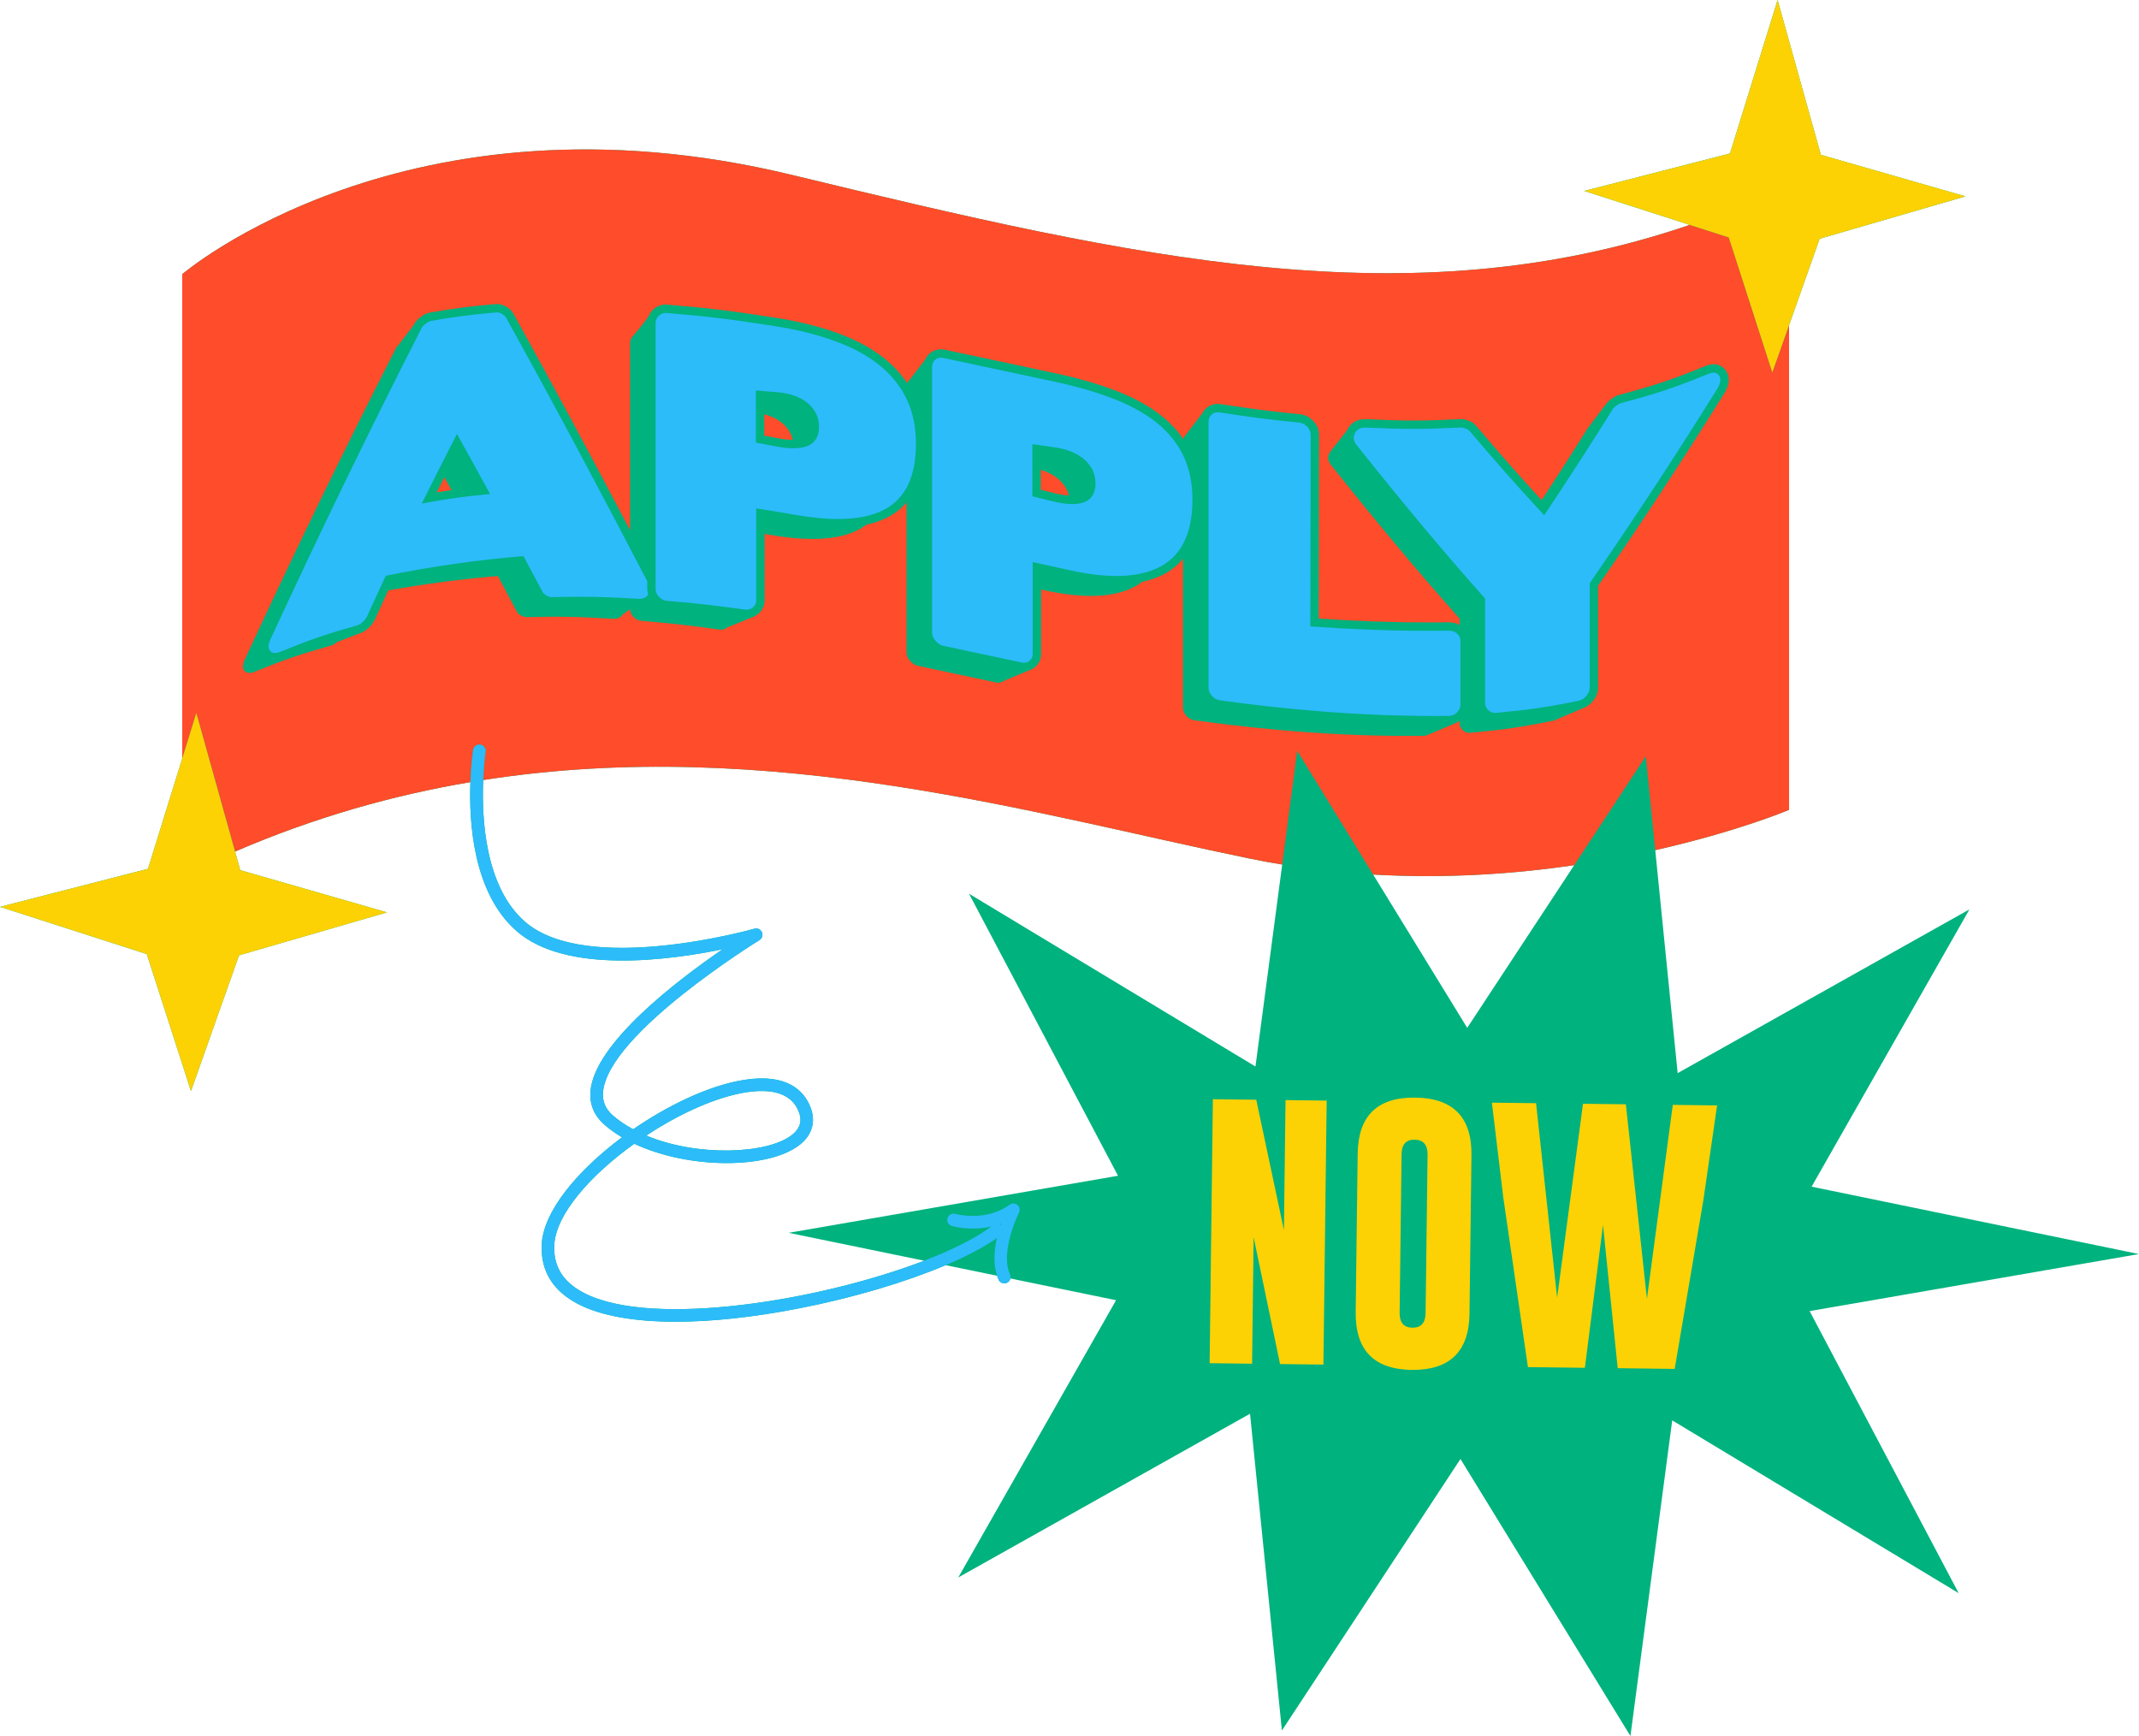
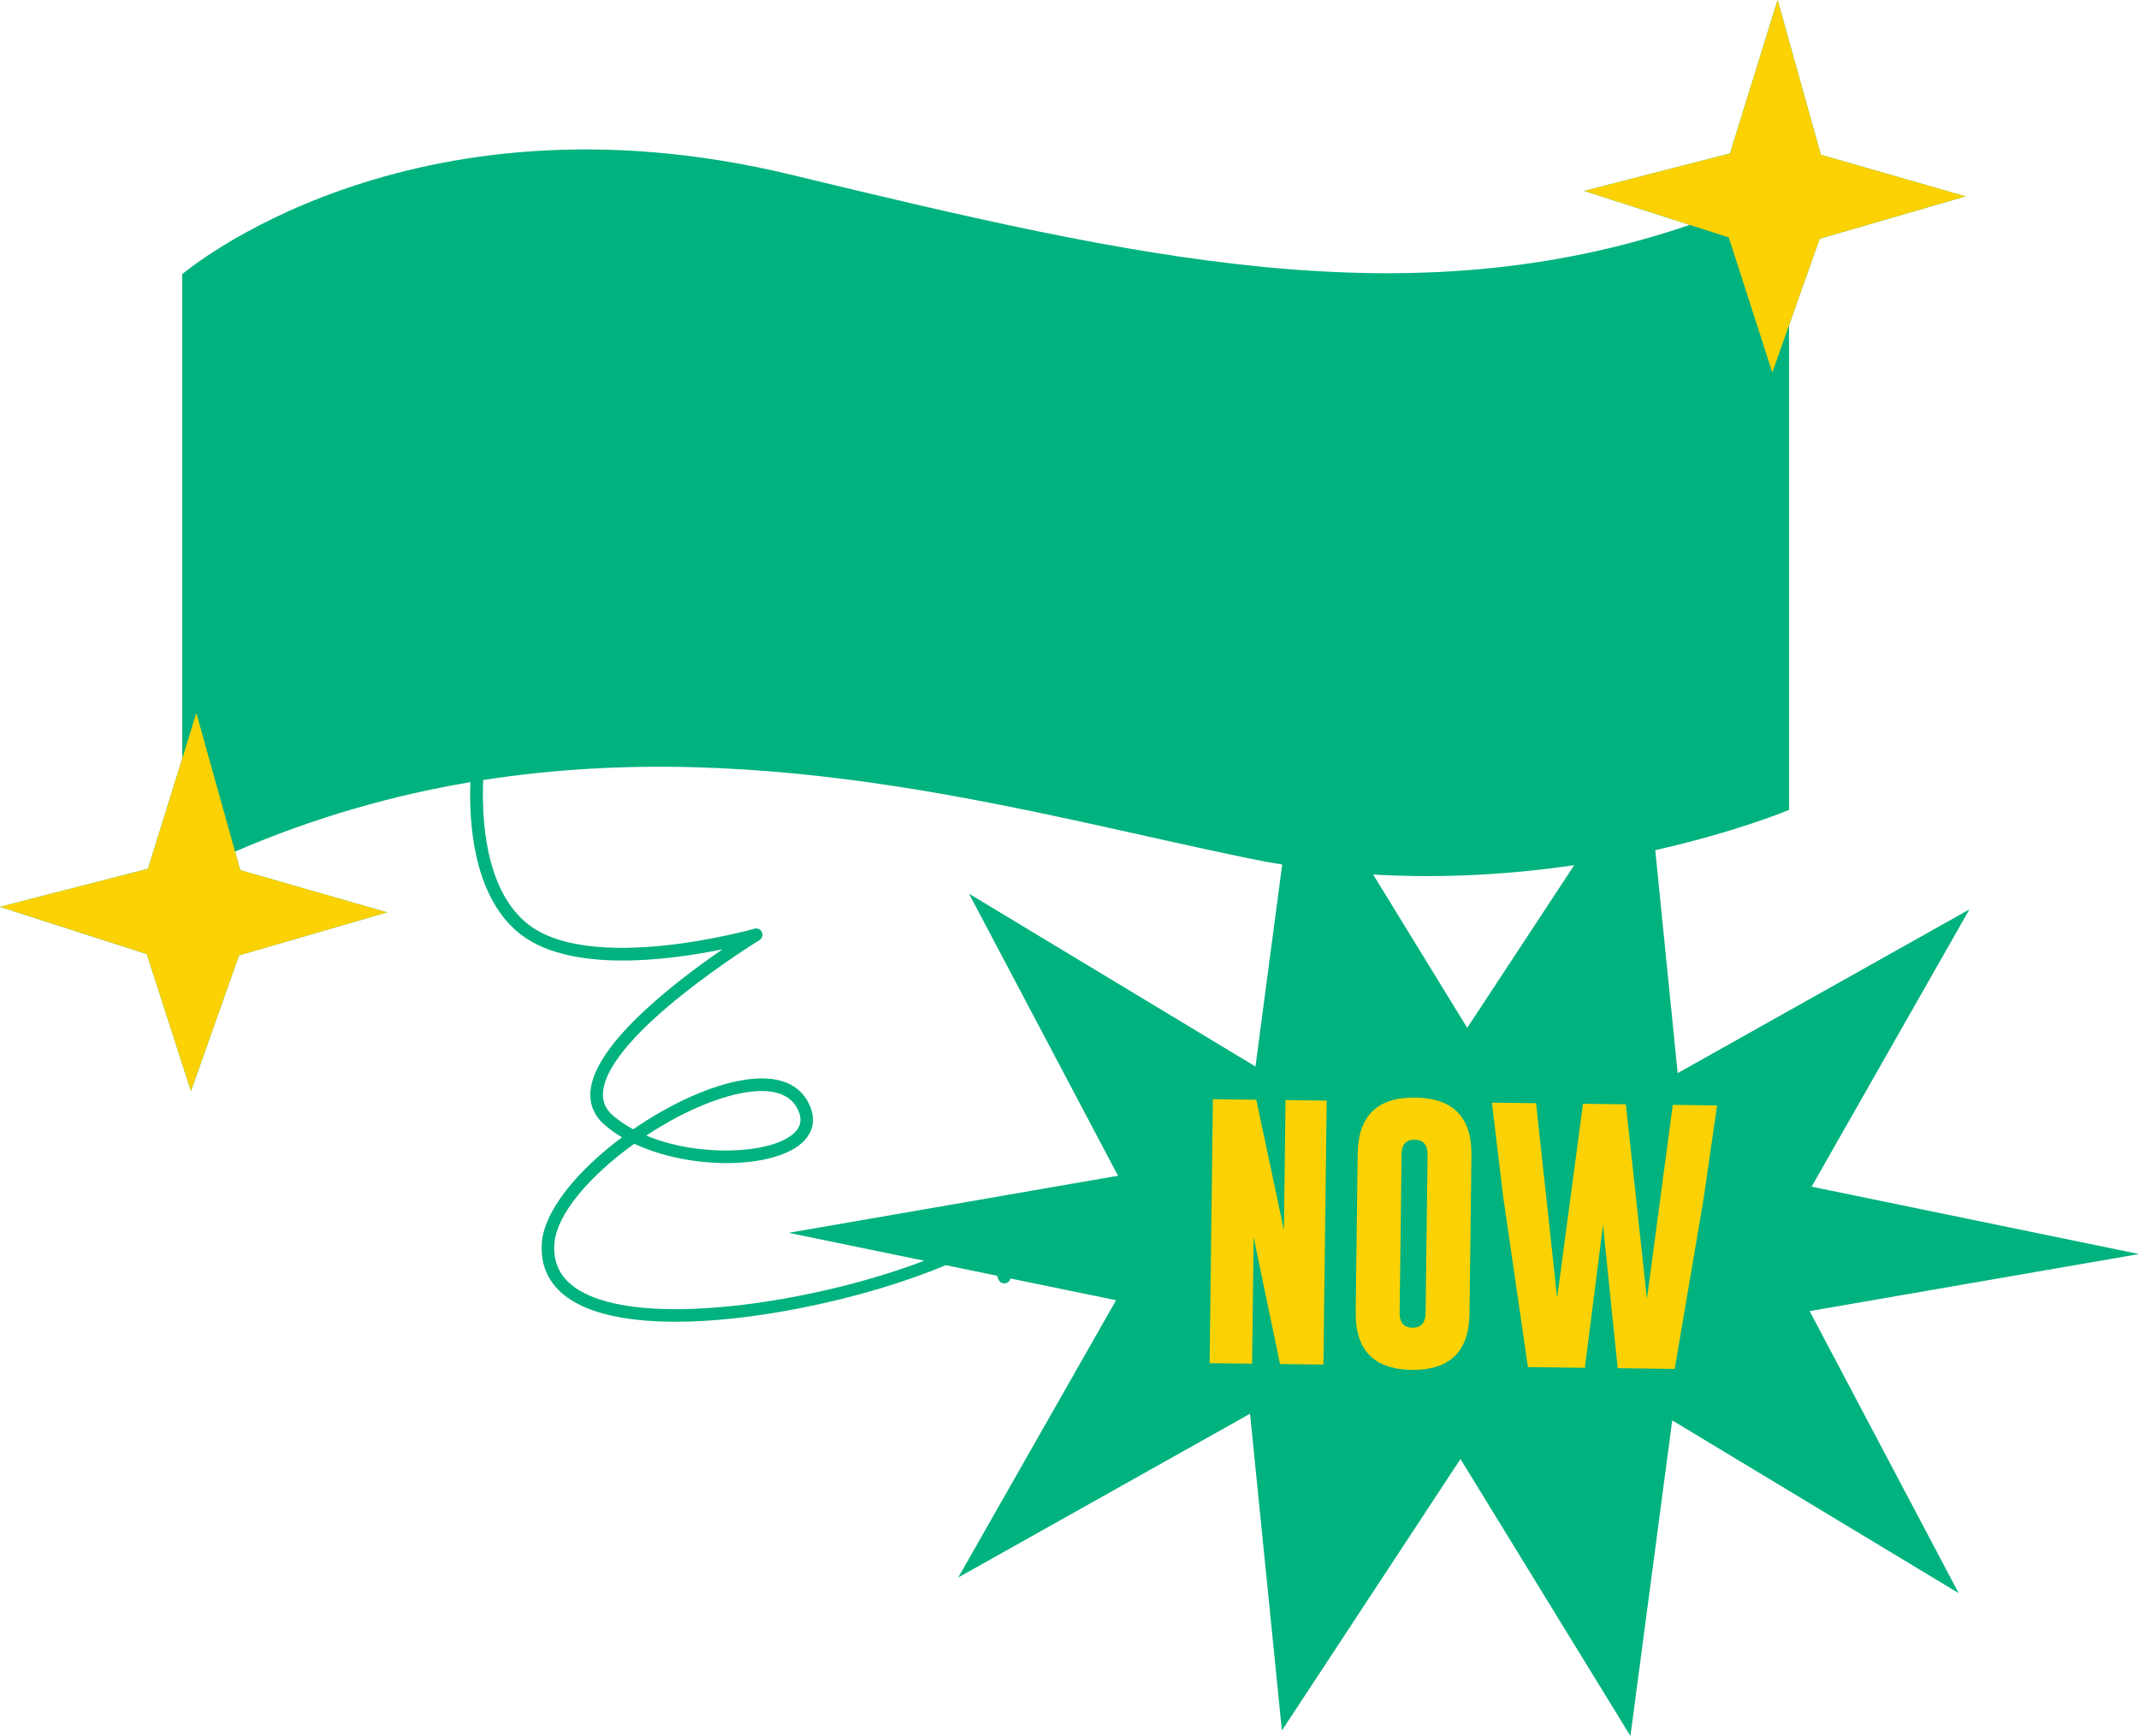
<svg xmlns="http://www.w3.org/2000/svg" height="405.8" preserveAspectRatio="xMidYMid meet" version="1.0" viewBox="0.0 0.0 500.0 405.8" width="500.0" zoomAndPan="magnify">
  <g id="change1_1">
    <path d="M500,293.14l-76.53-15.75l36.89-64.81l-68.2,38.27l-5.24-52.12c19.28-4.34,31.28-9.42,31.28-9.42V76.01 l7.15-20.2l34.1-9.91l-33.82-9.72L415.52,0L404.39,35.87L370.31,44.63l24.68,7.94c-65.71,22.41-129.42,7.76-209.95-11.7 C95.08,19.13,42.6,64.09,42.6,64.09V177.3L34.59,203.09L0,211.98l34.31,11.04l10.33,32.03l11.23-31.73l34.61-10.05l-34.32-9.87 l-1.21-4.34c18.59-8.02,36.97-13.19,55.01-16.23c-0.36,9.62,0.7,26.03,10.84,34.85c11.51,10.01,35.42,6.83,48.1,4.22 c-10.75,7.38-29.95,22.03-30.87,33.15c-0.25,3.12,0.86,5.78,3.32,7.91c1.22,1.06,2.58,2.02,4.05,2.89 c-10.33,7.7-18.46,17.3-18.78,25.16c-0.24,6.14,2.66,10.81,8.62,13.87c5.28,2.72,13.1,4.08,22.73,4.08 c8.4,0,18.18-1.04,28.85-3.13c12.68-2.47,24.91-6.14,34.24-10.09l12.01,2.47c0.1,0.31,0.22,0.62,0.35,0.92 c0.25,0.55,0.78,0.87,1.34,0.87c0.2,0,0.41-0.04,0.6-0.13c0.44-0.2,0.73-0.58,0.83-1.02l24.7,5.08L224,368.74l68.2-38.27 l7.45,74.05l41.74-63.47l39.73,64.75l9.77-73.78l66.96,40.39l-34.84-65.93L500,293.14z M320.98,204.43c17.1,0.99,33.1-0.15,47-2.19 l-25.01,38.03L320.98,204.43z M184.36,288.18l31.67,6.52c-24.33,9.36-63.53,15.75-79.45,7.57c-4.93-2.53-7.22-6.17-7.02-11.14 c0.29-7.24,8.49-16.46,18.71-23.77c12.78,6,31.3,5.94,38.58,0.31c3.28-2.54,4.06-6.01,2.2-9.77c-1.79-3.61-6.19-7.42-17-5.12 c-7.48,1.6-16.23,5.81-24.04,11.2c-1.73-0.93-3.33-2.01-4.74-3.23c-1.73-1.51-2.49-3.29-2.31-5.46 c1.13-13.67,36.21-35.32,36.57-35.53c0.62-0.39,0.87-1.17,0.57-1.85c-0.29-0.67-1.04-1.02-1.75-0.82 c-0.38,0.11-39.08,11.02-53.63-1.63c-9.33-8.12-10.15-24.1-9.77-33.12c67.3-10.51,129.55,8.2,179.3,18.38 c2.5,0.52,4.99,0.97,7.47,1.37l-6.25,47.21l-66.96-40.39l34.83,65.93L184.36,288.18z M151.06,265.44c7.13-4.7,14.94-8.36,21.6-9.78 c4.95-1.06,11.35-1.3,13.76,3.55c1.24,2.5,0.81,4.46-1.37,6.14C179.35,269.76,163.11,270.48,151.06,265.44z" fill="#00B27E" />
  </g>
  <g id="change2_1">
-     <path d="M103.87,111.55c-0.57,1.13-1.15,2.28-1.79,3.55c1.21-0.21,2.33-0.39,3.44-0.55 C104.96,113.54,104.43,112.56,103.87,111.55z M247.53,112.1c-1.13-0.99-2.55-1.75-4.26-2.27v4.65c0.93,0.23,1.71,0.43,2.9,0.73 c1.4,0.35,2.64,0.56,3.71,0.63C249.52,114.43,248.74,113.18,247.53,112.1z M182.9,98.95c-1.13-0.96-2.55-1.66-4.26-2.11v4.99 c0.89,0.17,1.66,0.32,2.8,0.54c1.47,0.29,2.77,0.44,3.86,0.45C184.98,101.33,184.18,100.04,182.9,98.95z M102.08,115.1 c1.21-0.21,2.33-0.39,3.44-0.55c-0.56-1.01-1.09-1.99-1.65-3C103.3,112.68,102.72,113.83,102.08,115.1z M414.28,87.06L404.11,55.5 l-9.12-2.93c-65.71,22.41-129.42,7.76-209.95-11.7C95.08,19.13,42.6,64.09,42.6,64.09V177.3l3.3-10.62l9.05,32.38 c18.59-8.02,36.97-13.19,55.01-16.23c0.15-4.24,0.59-7.17,0.64-7.54c0.13-0.8,0.88-1.35,1.68-1.22c0.8,0.12,1.35,0.87,1.23,1.67 c-0.02,0.09-0.4,2.69-0.56,6.6c67.3-10.51,129.55,8.2,179.3,18.38c2.5,0.52,4.99,0.97,7.47,1.37l3.51-26.57l17.75,28.91 c17.1,0.99,33.1-0.15,47-2.19l16.73-25.44l2.21,21.93c19.28-4.34,31.28-9.42,31.28-9.42V76.01L414.28,87.06z M403.13,91.83 c-9.63,15.47-19.58,30.64-29.57,45.1v23.77c0,1.15-0.41,2.23-1.22,3.21c-0.43,0.52-0.91,0.92-1.45,1.25l-0.1,0.04 c-0.28,0.15-0.57,0.28-0.88,0.38l-6.41,2.76c-0.17,0.06-0.35,0.12-0.54,0.15c-7.69,1.55-11.53,2.09-19.22,2.8 c-0.69,0.07-1.29-0.14-1.8-0.61c-0.52-0.47-0.78-1.05-0.78-1.74v-0.39c-0.26,0.18-0.55,0.32-0.84,0.43 c0.01,0,0.03,0.01,0.03,0.01s-6.42,2.71-6.5,2.75c-0.31,0.16-0.65,0.25-1.01,0.26c-18.13,0.21-35.68-1.16-53.65-3.63 c-0.74-0.11-1.37-0.46-1.88-1.06c-0.52-0.6-0.78-1.24-0.78-1.92v-34.75c-1.12,1.34-2.47,2.47-4.04,3.36 c-1.61,0.91-3.45,1.57-5.5,2.01c-0.45,0.34-0.93,0.66-1.44,0.95c-4.81,2.71-11.9,3.09-21.29,1.04c-0.32-0.07-0.61-0.14-0.9-0.2 v15.05c0,1.29-0.53,2.39-1.52,3.17c-0.37,0.29-0.78,0.51-1.21,0.65l-5.98,2.48c-0.51,0.4-1.14,0.53-1.89,0.37 c-7.28-1.55-10.91-2.35-18.19-3.88c-0.69-0.15-1.3-0.54-1.85-1.16c-0.54-0.63-0.81-1.29-0.81-1.98v-35.06 c-1.13,1.33-2.49,2.44-4.08,3.3c-1.57,0.86-3.33,1.49-5.31,1.91c-0.5,0.38-1.03,0.73-1.6,1.04c-4.8,2.61-11.9,2.94-21.28,1.27 c-0.32-0.05-0.62-0.1-0.91-0.16v15.5c0,1.26-0.5,2.35-1.46,3.17c-0.3,0.26-0.63,0.46-0.99,0.62c0.02,0,0.03,0,0.03,0l-0.27,0.11 c-0.02,0.01-0.04,0.02-0.06,0.03l-5.96,2.42c-0.42,0.36-0.91,0.54-1.49,0.54c-0.13,0-0.26-0.01-0.4-0.03 c-7.27-1.01-10.91-1.43-18.19-2.04c-0.69-0.06-1.3-0.36-1.85-0.92c-0.51-0.53-0.78-1.12-0.8-1.77l-1.73,1.2 c-0.41,0.68-1.12,1.01-2.11,1.01c-0.09,0-0.19,0-0.29-0.01c-8.03-0.47-12.05-0.57-20.08-0.37c-0.4,0-0.85-0.13-1.33-0.4 c-0.49-0.27-0.82-0.6-0.99-0.99c-1.75-3.31-2.63-4.95-4.38-8.22c-8.83,0.75-17.12,1.84-25.63,3.36c-1.05,2.28-1.87,4.07-3.17,6.91 l-0.02,0.03l-0.01,0.03c-0.34,0.68-0.84,1.32-1.48,1.89c-0.4,0.36-0.81,0.65-1.24,0.87l-0.04,0.02c-0.29,0.14-0.57,0.27-0.87,0.35 c-0.05,0.01-0.1,0.03-0.15,0.04l-4.98,1.93c-0.46,0.41-0.92,0.68-1.37,0.81c-7.11,2-10.66,3.2-17.77,6.09 c-1.15,0.47-1.98,0.42-2.49-0.16c-0.51-0.58-0.49-1.48,0.08-2.7c11.3-24.46,23.04-48.67,35.28-72.67 c0.11-0.25,0.31-0.49,0.57-0.74l3.65-4.78c0.23-0.49,0.58-0.94,1.04-1.37l0.01-0.01c0.18-0.16,0.37-0.32,0.58-0.47 c0.77-0.57,1.46-0.9,2.11-1.01c5.98-1.03,9.13-1.44,15.35-1.99c0.11-0.01,0.22-0.02,0.33-0.02c0.68,0,1.38,0.19,2.07,0.57 c0.76,0.41,1.36,0.97,1.77,1.66l0.02,0.03l0.02,0.03c8.88,16.03,17.85,32.69,27.24,50.6V80.2c0-0.69,0.26-1.27,0.77-1.75 c0,0,0.68-0.79,1.46-1.75c0.79-0.96,1.68-2.1,2.11-2.79c0.06-0.16,0.15-0.32,0.24-0.47c0.01-0.03,0.02-0.07,0.02-0.09l0.01,0.03 c0.22-0.37,0.47-0.72,0.81-1.03c0.82-0.76,1.82-1.16,2.91-1.16c0.13,0,0.25,0.01,0.38,0.02c10.18,0.84,15.28,1.51,25.46,3.09 c5.42,0.85,10.37,2.09,14.71,3.7c4.28,1.59,7.94,3.62,10.87,6.03c1.99,1.65,3.67,3.5,5.03,5.54c0.12-0.33,0.32-0.61,0.62-0.85 l3.59-4.67c0.25-0.58,0.64-1.11,1.17-1.53c0.72-0.57,1.58-0.87,2.49-0.87c0.31,0,0.62,0.03,0.93,0.1 c4.83,1.02,8.51,1.81,12.13,2.58c3.98,0.86,7.89,1.7,13.19,2.81c5.52,1.16,10.44,2.56,14.63,4.18 c4.31,1.65,7.96,3.67,10.83,5.99c1.97,1.59,3.63,3.38,4.97,5.34c0.09-0.35,0.26-0.66,0.5-0.92l3.86-5.02l0.01,0.01 c0.23-0.47,0.54-0.91,0.95-1.28c0.74-0.67,1.68-1.03,2.71-1.03c0.24,0,0.49,0.02,0.74,0.06c7.3,1.11,11,1.61,18.53,2.37 c1.16,0.12,2.18,0.64,3.06,1.55c0.89,0.93,1.36,2.04,1.36,3.23l-0.08,42.97c8.89,0.61,17.4,0.91,25.95,0.91 c1.49,0,2.98-0.01,4.48-0.03h0.16c0.82,0,1.62,0.22,2.32,0.64v-1.54c-10.35-11.61-20.26-23.61-29.95-35.77 c-0.8-0.96-0.96-1.92-0.47-2.86c0.09-0.19,0.22-0.34,0.34-0.49h-0.01l3.8-4.85c0.04-0.08,0.06-0.14,0.1-0.22 c0.8-1.55,2.24-2.4,4.08-2.4c0.09,0,0.19,0,0.29,0.01c4.91,0.22,8.03,0.31,11.11,0.31c3.15,0,6.42-0.1,10.93-0.32 c0.05-0.01,0.11-0.01,0.16-0.01c0.53,0,1.1,0.12,1.75,0.37c0.78,0.3,1.36,0.68,1.75,1.17c6.4,7.51,9.8,11.39,15.33,17.41 c3.55-5.43,7.06-10.89,10.49-16.38c0.05-0.15,0.15-0.3,0.29-0.45l4.16-5.51c0.09-0.13,0.2-0.27,0.31-0.4l0.05-0.06 c0.26-0.3,0.59-0.59,0.99-0.86c0.73-0.52,1.29-0.81,1.82-0.95c8.26-2.19,12.2-3.51,20.11-6.72c0.71-0.3,1.36-0.44,1.99-0.44 c1.23,0,2.27,0.57,2.93,1.6C404.14,87.75,404.59,89.43,403.13,91.83z M243.27,109.83v4.65c0.93,0.23,1.71,0.43,2.9,0.73 c1.4,0.35,2.64,0.56,3.71,0.63c-0.36-1.41-1.14-2.66-2.35-3.74C246.4,111.11,244.98,110.35,243.27,109.83z M182.9,98.95 c-1.13-0.96-2.55-1.66-4.26-2.11v4.99c0.89,0.17,1.66,0.32,2.8,0.54c1.47,0.29,2.77,0.44,3.86,0.45 C184.98,101.33,184.18,100.04,182.9,98.95z M102.08,115.1c1.21-0.21,2.33-0.39,3.44-0.55c-0.56-1.01-1.09-1.99-1.65-3 C103.3,112.68,102.72,113.83,102.08,115.1z M247.53,112.1c-1.13-0.99-2.55-1.75-4.26-2.27v4.65c0.93,0.23,1.71,0.43,2.9,0.73 c1.4,0.35,2.64,0.56,3.71,0.63C249.52,114.43,248.74,113.18,247.53,112.1z M182.9,98.95c-1.13-0.96-2.55-1.66-4.26-2.11v4.99 c0.89,0.17,1.66,0.32,2.8,0.54c1.47,0.29,2.77,0.44,3.86,0.45C184.98,101.33,184.18,100.04,182.9,98.95z" fill="#FF4C2A" />
-   </g>
+     </g>
  <g id="change3_1">
    <path d="M300.498,257.155l9.617,0.118l-0.759,61.706l-10.14-0.124l-6.171-29.639l-0.364,29.558 l-9.925-0.121l0.759-61.706l10.141,0.124l6.469,30.474L300.498,257.155z M343.96,270.05l-0.46,36.99 c-0.1,8.88-4.6,13.27-13.47,13.18c-8.86-0.11-13.23-4.61-13.13-13.51l0.46-36.99c0.11-8.87,4.59-13.26,13.45-13.15 C339.69,256.68,344.07,261.17,343.96,270.05z M333.7,269.93c0.02-2.31-0.97-3.48-2.98-3.52h-0.06c-2-0.03-3.01,1.12-3.04,3.44 l-0.45,36.99c-0.03,2.32,0.96,3.49,2.98,3.52c2.03,0.02,3.06-1.13,3.09-3.45L333.7,269.93z M384.979,303.603l-4.928-45.468 l-10.017-0.123l-6.046,45.334l-4.927-45.469l-10.325-0.127l2.656,22.105l5.769,39.713l13.315,0.164l4.232-33.364 l3.442,33.457l13.316,0.164l6.713-39.498l3.2-22.094l-10.357-0.128L384.979,303.603z M42.598,177.302l-8.006,25.791 L0,211.979l34.308,11.039l10.33,32.033l11.236-31.726l34.608-10.058l-34.325-9.867l-1.212-4.335l-9.051-32.386 L42.598,177.302z M414.285,87.062l3.916-11.057l7.154-20.198l34.095-9.909l-33.816-9.72L415.524,0l-11.136,35.875 l-34.079,8.754l24.682,7.941l9.118,2.934L414.285,87.062z" fill="#FCD205" />
  </g>
  <g id="change4_1">
-     <path d="M237.84,281.67c-0.52-0.44-1.27-0.47-1.82-0.07c-5.68,4.12-12.65,2.17-12.72,2.15 c-0.77-0.22-1.59,0.22-1.82,1c-0.23,0.77,0.22,1.59,0.99,1.82c0.25,0.07,4.41,1.25,9.26,0.13c-3.65,2.73-9.13,5.47-15.7,8 c-24.33,9.36-63.53,15.75-79.45,7.57c-4.93-2.53-7.22-6.17-7.02-11.14c0.29-7.24,8.49-16.46,18.71-23.77 c12.78,6,31.3,5.94,38.58,0.31c3.28-2.54,4.06-6.01,2.2-9.77c-1.79-3.61-6.19-7.42-17-5.12c-7.48,1.6-16.23,5.81-24.04,11.2 c-1.73-0.93-3.33-2.01-4.74-3.23c-1.73-1.51-2.49-3.29-2.31-5.46c1.13-13.67,36.21-35.32,36.57-35.53 c0.62-0.39,0.87-1.17,0.57-1.85c-0.29-0.67-1.04-1.02-1.75-0.82c-0.38,0.11-39.08,11.02-53.63-1.63 c-9.33-8.12-10.15-24.1-9.77-33.12c0.16-3.91,0.54-6.51,0.56-6.6c0.12-0.8-0.43-1.55-1.23-1.67c-0.8-0.13-1.55,0.42-1.68,1.22 c-0.05,0.37-0.49,3.3-0.64,7.54c-0.36,9.62,0.7,26.03,10.84,34.85c11.51,10.01,35.42,6.83,48.1,4.22 c-10.75,7.38-29.95,22.03-30.87,33.15c-0.25,3.12,0.86,5.78,3.32,7.91c1.22,1.06,2.58,2.02,4.05,2.89 c-10.33,7.7-18.46,17.3-18.78,25.16c-0.24,6.14,2.66,10.81,8.62,13.87c5.28,2.72,13.1,4.08,22.73,4.08 c8.4,0,18.18-1.04,28.85-3.13c12.68-2.47,24.91-6.14,34.24-10.09c4.91-2.08,9.01-4.24,11.97-6.35 c-0.63,2.82-0.89,6.03,0.04,8.82c0.1,0.31,0.22,0.62,0.35,0.92c0.25,0.55,0.78,0.87,1.34,0.87c0.2,0,0.41-0.04,0.6-0.13 c0.44-0.2,0.73-0.58,0.83-1.02c0.07-0.3,0.04-0.62-0.09-0.92c-2.43-5.4,2.05-14.39,2.09-14.48 C238.5,282.84,238.35,282.11,237.84,281.67z M172.66,255.66c4.95-1.06,11.35-1.3,13.76,3.55c1.24,2.5,0.81,4.46-1.37,6.14 c-5.7,4.41-21.94,5.13-33.99,0.09C158.19,260.74,166,257.08,172.66,255.66z M233.87,286.33c-0.1-0.07-0.21-0.13-0.32-0.17 c0.14-0.05,0.28-0.09,0.43-0.15C233.94,286.12,233.91,286.23,233.87,286.33z M401.86,87.8c-0.3-0.46-0.72-0.69-1.28-0.69 c-0.36,0-0.78,0.1-1.26,0.29c-8.13,3.31-12.2,4.65-20.34,6.8c-0.28,0.08-0.68,0.3-1.2,0.66c-0.51,0.36-0.83,0.7-0.94,1.01 c-5.16,8.27-10.46,16.47-15.88,24.57c-6.97-7.54-10.45-11.49-17.42-19.68c-0.18-0.22-0.49-0.42-0.95-0.59 c-0.42-0.16-0.77-0.24-1.05-0.24h-0.06c-4.41,0.22-7.72,0.33-11.03,0.33c-3.36,0-6.72-0.11-11.2-0.32h-0.2 c-1.1,0-1.88,0.44-2.34,1.33c-0.48,0.95-0.33,1.9,0.48,2.86c9.69,12.16,19.6,24.17,29.95,35.77v24.38c0,0.68,0.26,1.26,0.77,1.74 c0.46,0.41,0.98,0.62,1.56,0.62c0.08,0,0.16,0,0.25-0.01c7.69-0.71,11.53-1.25,19.22-2.8c0.74-0.15,1.37-0.54,1.89-1.17 c0.51-0.62,0.77-1.28,0.77-1.96v-24.38c10.34-14.94,20.26-30.1,29.87-45.52C402.21,89.57,402.34,88.57,401.86,87.8z M340.57,148.08 c-0.51-0.44-1.09-0.65-1.73-0.65h-0.11c-1.52,0.02-3.03,0.03-4.53,0.03c-9.36,0-18.48-0.36-27.91-1.04 c0.02-14.94,0.05-29.87,0.08-44.8c0-0.69-0.27-1.31-0.81-1.88c-0.55-0.57-1.16-0.88-1.85-0.95c-7.45-0.75-11.17-1.25-18.62-2.38 c-0.16-0.03-0.3-0.04-0.45-0.04c-0.55,0-1.01,0.18-1.4,0.52c-0.49,0.44-0.73,1-0.73,1.69v62.14c0,0.69,0.26,1.33,0.77,1.93 c0.52,0.59,1.15,0.95,1.89,1.06c16.78,2.3,33.19,3.65,50.05,3.65c1.2,0,2.4-0.01,3.59-0.02c0.69-0.03,1.29-0.31,1.81-0.85 c0.51-0.54,0.77-1.15,0.77-1.84v-14.76C341.39,149.14,341.12,148.54,340.57,148.08z M276.63,106.58c-1.4-2.95-3.47-5.53-6.22-7.75 c-2.75-2.21-6.18-4.1-10.3-5.69c-4.12-1.58-8.9-2.94-14.33-4.08c-10.13-2.13-15.19-3.26-25.32-5.4c-0.18-0.03-0.36-0.05-0.53-0.05 c-0.47,0-0.89,0.15-1.27,0.45c-0.52,0.4-0.78,0.95-0.78,1.64v62.14c0,0.68,0.27,1.34,0.82,1.97c0.54,0.63,1.16,1.02,1.84,1.16 c7.28,1.54,10.92,2.33,18.2,3.88c0.21,0.05,0.41,0.07,0.6,0.07c0.49,0,0.92-0.15,1.29-0.44c0.51-0.4,0.77-0.95,0.77-1.64v-21.45 c3.54,0.78,5.31,1.17,8.84,1.94c4,0.88,7.57,1.31,10.74,1.31c4.27,0,7.79-0.79,10.55-2.35c4.8-2.71,7.21-7.91,7.21-15.53 C278.74,112.93,278.03,109.54,276.63,106.58z M250.67,117.83c-1.39,0-3.05-0.24-4.98-0.73c-1.75-0.43-2.62-0.65-4.37-1.09v-12.19 c1.99,0.28,2.98,0.43,4.97,0.71c3.09,0.42,5.5,1.38,7.21,2.91c1.72,1.52,2.58,3.37,2.58,5.54 C256.08,116.2,254.27,117.83,250.67,117.83z M212,93.45c-1.4-3.01-3.47-5.65-6.22-7.91c-2.74-2.26-6.18-4.17-10.3-5.7 c-4.12-1.53-8.9-2.76-14.33-3.6c-10.13-1.58-15.19-2.24-25.32-3.08c-0.07-0.01-0.15-0.01-0.22-0.01c-0.59,0-1.12,0.21-1.58,0.64 c-0.52,0.47-0.78,1.05-0.78,1.74c0.01,20.71,0.01,41.43,0,62.14c0,0.69,0.28,1.31,0.82,1.86c0.54,0.56,1.16,0.87,1.85,0.92 c7.27,0.61,10.91,1.04,18.19,2.04c0.14,0.02,0.28,0.03,0.41,0.03c0.57,0,1.06-0.18,1.48-0.53c0.51-0.45,0.77-1.01,0.77-1.69v-21.46 c3.54,0.55,5.31,0.84,8.84,1.46c3.81,0.67,7.24,1.02,10.3,1.02c4.47,0,8.13-0.74,10.99-2.3c4.8-2.61,7.21-7.7,7.21-15.31 C214.11,99.88,213.41,96.45,212,93.45z M185.47,104.78c-1.27,0-2.74-0.16-4.41-0.49c-1.75-0.34-2.62-0.51-4.37-0.83V91.27 c1.99,0.16,2.98,0.24,4.97,0.41c3.09,0.26,5.5,1.14,7.21,2.6c1.72,1.47,2.58,3.3,2.58,5.47 C191.45,103.14,189.45,104.78,185.47,104.78z M151.3,137.67v-1.79c-10.74-20.67-21.69-41.21-32.98-61.58 c-0.23-0.39-0.57-0.7-1.03-0.95c-0.4-0.22-0.78-0.33-1.13-0.33c-0.05,0-0.1,0-0.15,0.01c-6.08,0.54-9.12,0.92-15.19,1.97 c-0.35,0.06-0.78,0.27-1.29,0.65c-0.52,0.38-0.86,0.76-1.03,1.14C86.26,100.78,74.52,125,63.22,149.45 c-0.57,1.22-0.6,2.12-0.08,2.7c0.28,0.32,0.66,0.48,1.13,0.48c0.39,0,0.84-0.1,1.36-0.31c7.1-2.89,10.66-4.1,17.76-6.1 c0.46-0.13,0.92-0.39,1.38-0.81c0.45-0.41,0.8-0.84,1.02-1.3c1.76-3.83,2.63-5.73,4.38-9.52c10.9-2.21,21.11-3.66,32.19-4.6 c1.75,3.27,2.62,4.91,4.38,8.21c0.17,0.4,0.5,0.73,0.98,1c0.47,0.26,0.9,0.39,1.29,0.39h0.04c2.55-0.06,4.7-0.09,6.7-0.09 c4.29,0,7.91,0.15,13.39,0.47c0.09,0.01,0.19,0.01,0.28,0.01c0.98,0,1.68-0.33,2.1-0.99C151.39,138.56,151.3,138.12,151.3,137.67z M98.58,117.71c3.3-6.59,4.95-9.84,8.24-16.27c3.09,5.55,4.64,8.36,7.73,14.04C108.16,116.09,104.97,116.52,98.58,117.71z" fill="#2CBCFA" />
-   </g>
+     </g>
</svg>